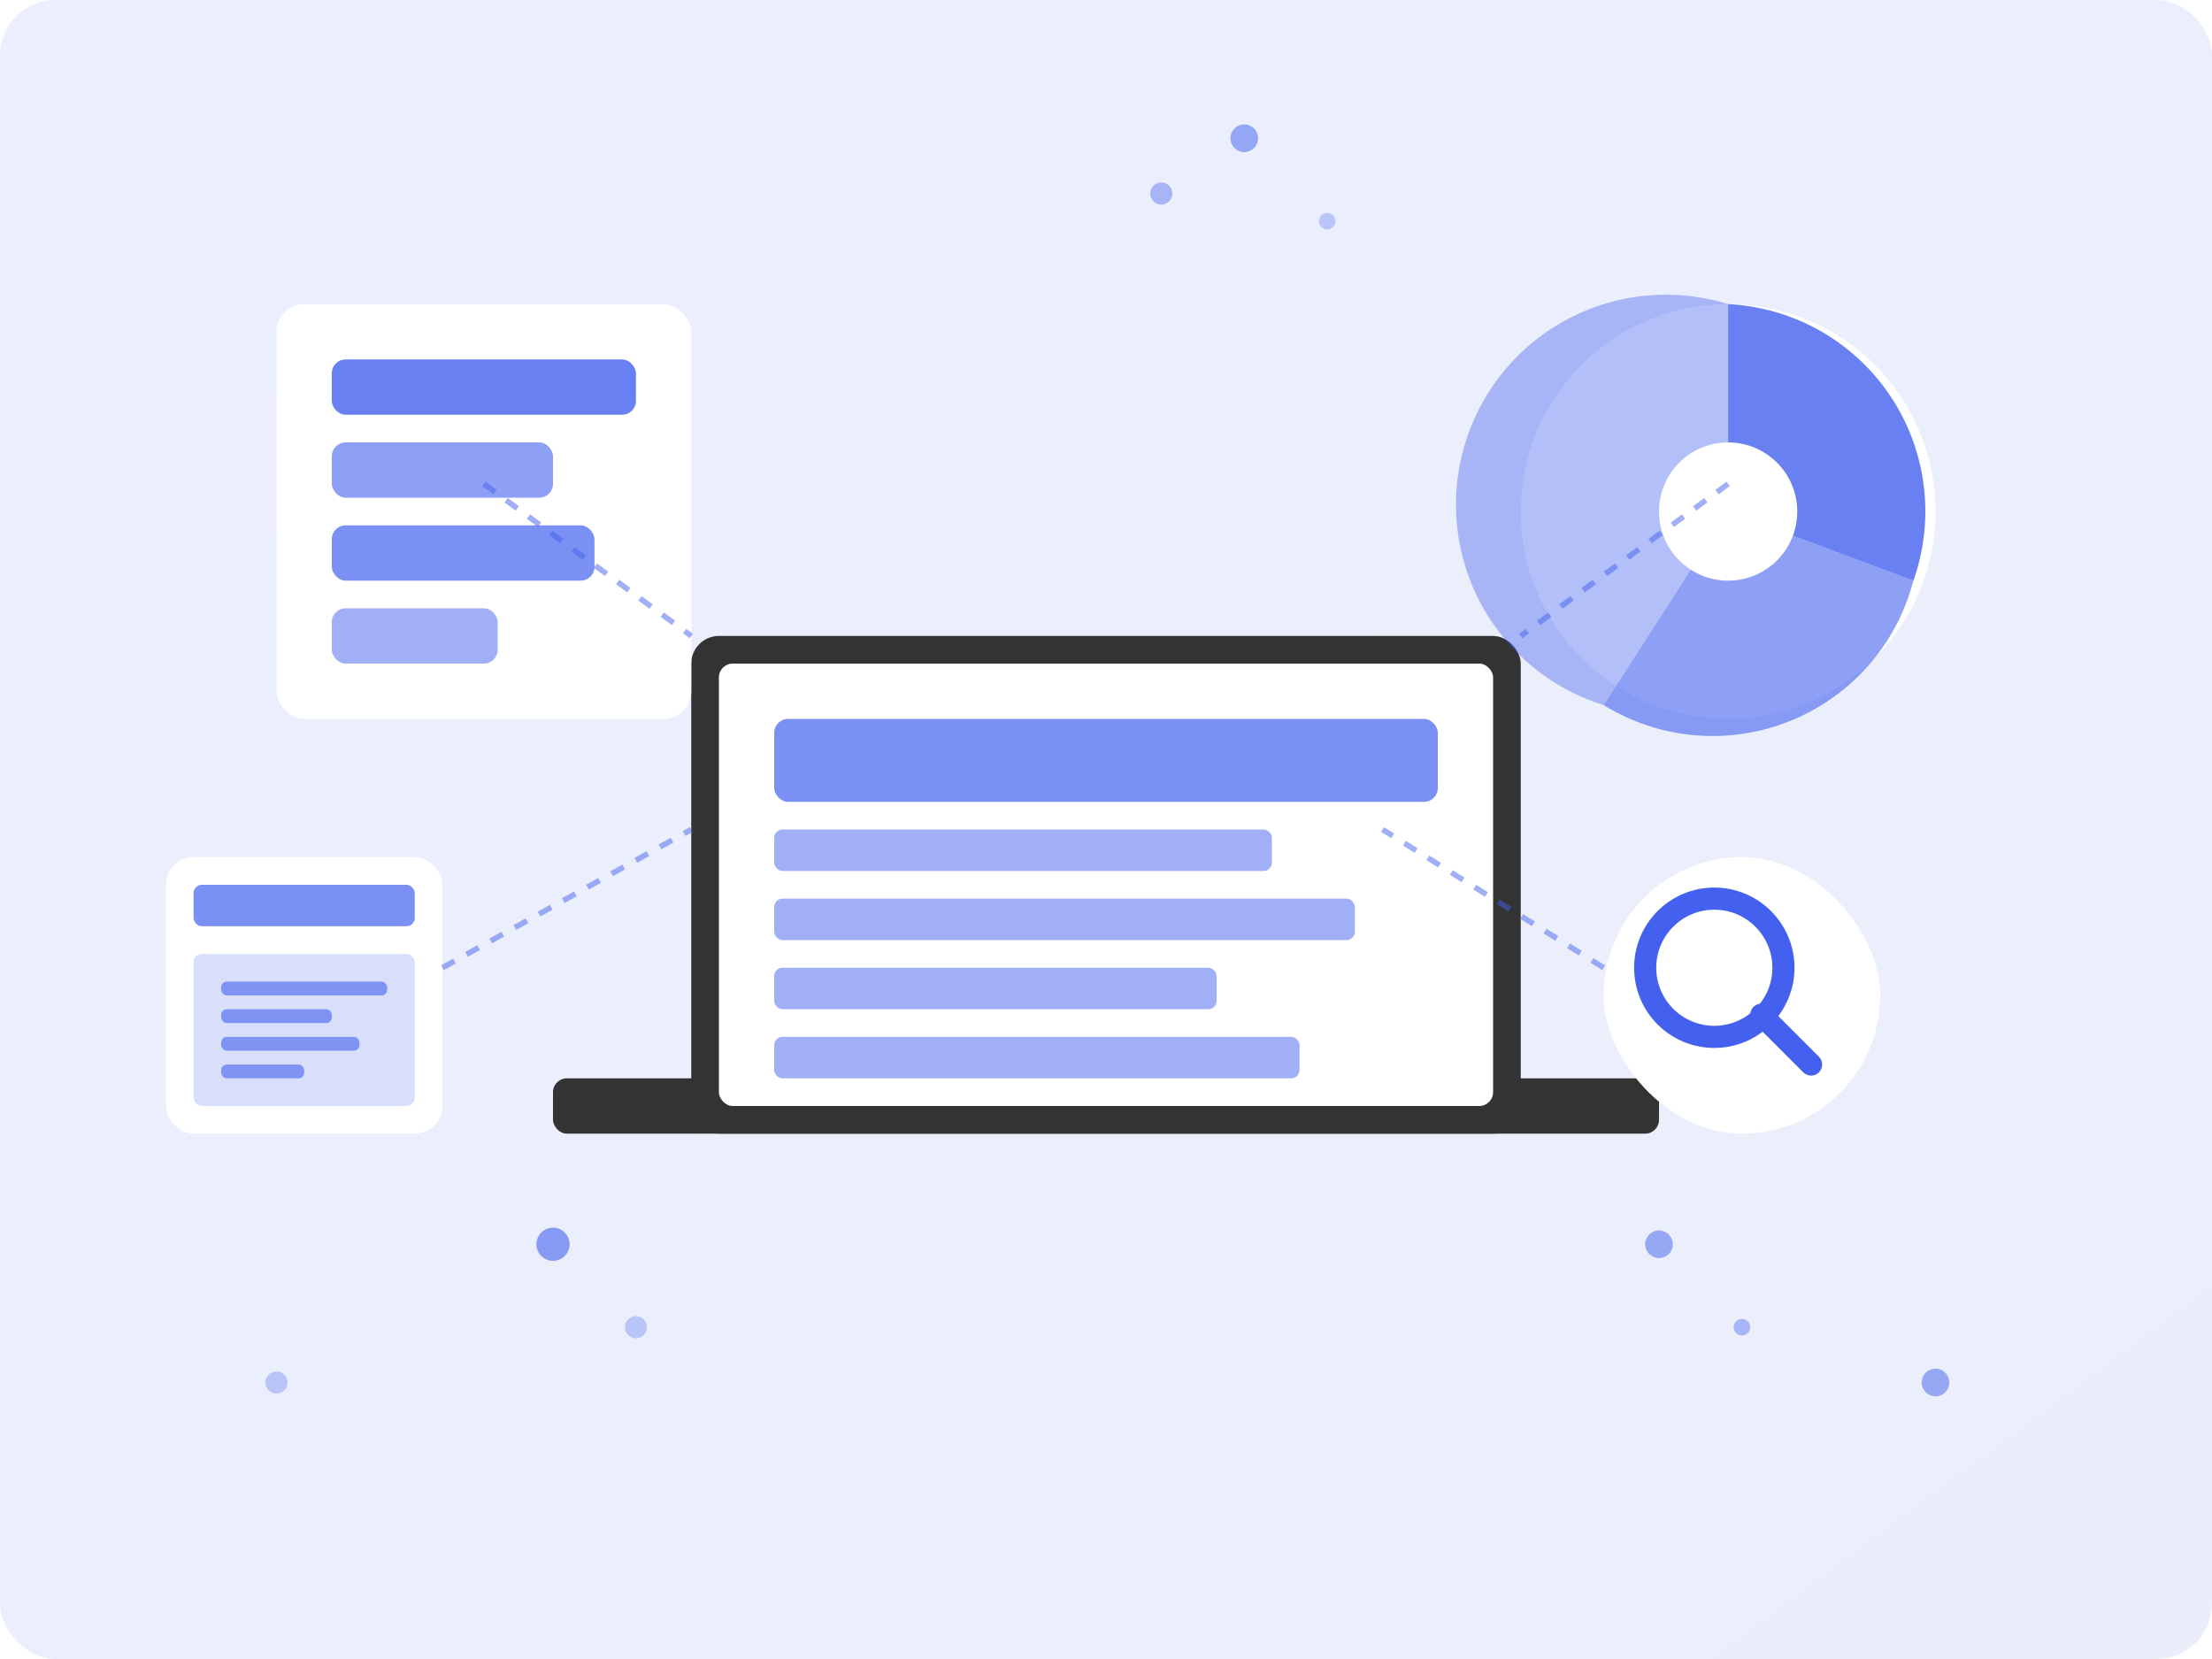
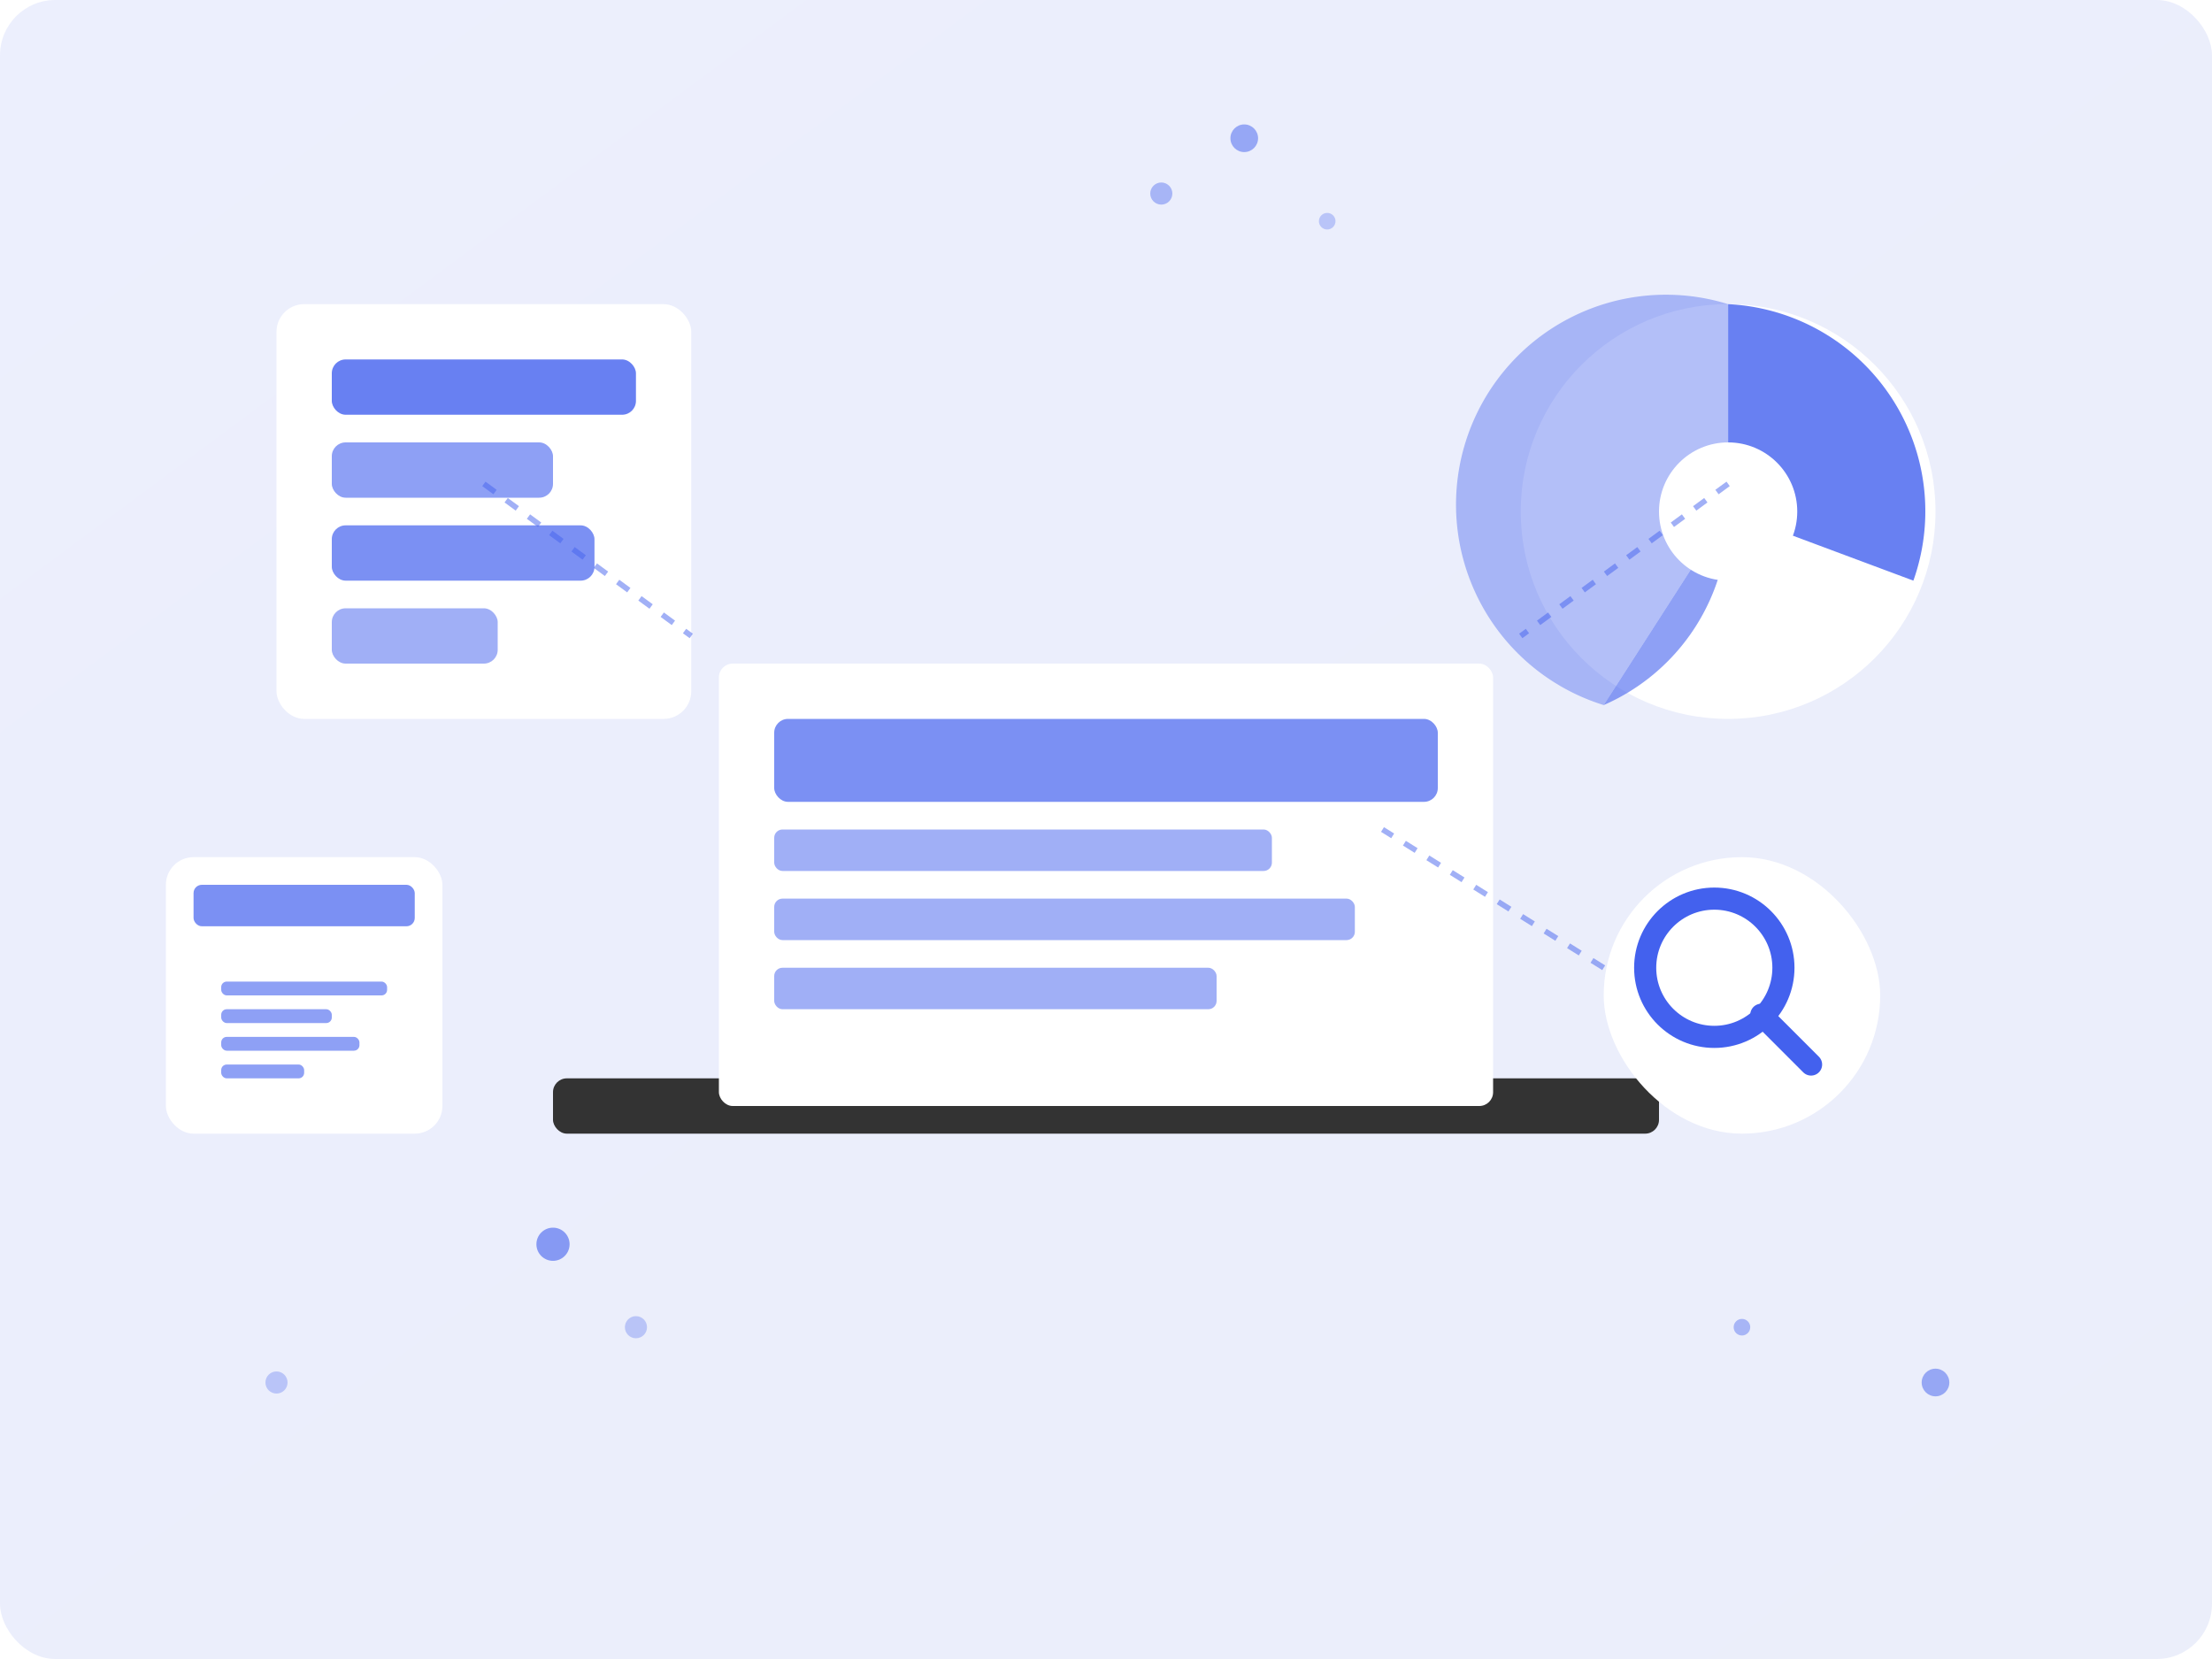
<svg xmlns="http://www.w3.org/2000/svg" viewBox="0 0 800 600" width="800" height="600">
  <defs>
    <linearGradient id="bgGradient" x1="0%" y1="0%" x2="100%" y2="100%">
      <stop offset="0%" stop-color="#4361ee" stop-opacity="0.1" />
      <stop offset="100%" stop-color="#3a56d4" stop-opacity="0.1" />
    </linearGradient>
    <filter id="shadow" x="-20%" y="-20%" width="140%" height="140%">
      <feGaussianBlur in="SourceAlpha" stdDeviation="10" />
      <feOffset dx="0" dy="10" result="offsetblur" />
      <feComponentTransfer>
        <feFuncA type="linear" slope="0.3" />
      </feComponentTransfer>
      <feMerge>
        <feMergeNode />
        <feMergeNode in="SourceGraphic" />
      </feMerge>
    </filter>
  </defs>
  <rect width="800" height="600" fill="url(#bgGradient)" rx="20" ry="20" />
  <g transform="translate(200, 220)" filter="url(#shadow)">
    <rect x="0" y="160" width="400" height="20" rx="5" ry="5" fill="#333" />
-     <rect x="50" y="0" width="300" height="180" rx="10" ry="10" fill="#333" />
    <rect x="60" y="10" width="280" height="160" rx="5" ry="5" fill="#fff" />
    <rect x="80" y="30" width="240" height="30" rx="5" ry="5" fill="#4361ee" opacity="0.7" />
    <rect x="80" y="70" width="180" height="15" rx="3" ry="3" fill="#4361ee" opacity="0.5" />
    <rect x="80" y="95" width="210" height="15" rx="3" ry="3" fill="#4361ee" opacity="0.5" />
    <rect x="80" y="120" width="160" height="15" rx="3" ry="3" fill="#4361ee" opacity="0.5" />
-     <rect x="80" y="145" width="190" height="15" rx="3" ry="3" fill="#4361ee" opacity="0.5" />
  </g>
  <g transform="translate(100, 100)" filter="url(#shadow)">
    <rect x="0" y="0" width="150" height="150" rx="10" ry="10" fill="white" />
    <rect x="20" y="20" width="110" height="20" rx="5" ry="5" fill="#4361ee" opacity="0.8" />
    <rect x="20" y="50" width="80" height="20" rx="5" ry="5" fill="#4361ee" opacity="0.6" />
    <rect x="20" y="80" width="95" height="20" rx="5" ry="5" fill="#4361ee" opacity="0.7" />
    <rect x="20" y="110" width="60" height="20" rx="5" ry="5" fill="#4361ee" opacity="0.5" />
  </g>
  <g transform="translate(550, 100)" filter="url(#shadow)">
    <circle cx="75" cy="75" r="75" fill="white" />
    <path d="M75,75 L75,0 A75,75 0 0,1 142,100 z" fill="#4361ee" opacity="0.8" />
-     <path d="M75,75 L142,100 A75,75 0 0,1 30,145 z" fill="#4361ee" opacity="0.6" />
+     <path d="M75,75 A75,75 0 0,1 30,145 z" fill="#4361ee" opacity="0.6" />
    <path d="M75,75 L30,145 A75,75 0 0,1 75,0 z" fill="#4361ee" opacity="0.4" />
    <circle cx="75" cy="75" r="25" fill="white" />
  </g>
  <g transform="translate(580, 300)" filter="url(#shadow)">
    <rect x="0" y="0" width="100" height="100" rx="50" ry="50" fill="white" />
    <circle cx="40" cy="40" r="25" stroke="#4361ee" stroke-width="8" fill="none" />
    <line x1="57" y1="57" x2="75" y2="75" stroke="#4361ee" stroke-width="8" stroke-linecap="round" />
  </g>
  <g transform="translate(60, 300)" filter="url(#shadow)">
    <rect x="0" y="0" width="100" height="100" rx="10" ry="10" fill="white" />
    <rect x="10" y="10" width="80" height="15" rx="3" ry="3" fill="#4361ee" opacity="0.7" />
-     <rect x="10" y="35" width="80" height="55" rx="3" ry="3" fill="#4361ee" opacity="0.2" />
    <rect x="20" y="45" width="60" height="5" rx="2" ry="2" fill="#4361ee" opacity="0.6" />
    <rect x="20" y="55" width="40" height="5" rx="2" ry="2" fill="#4361ee" opacity="0.6" />
    <rect x="20" y="65" width="50" height="5" rx="2" ry="2" fill="#4361ee" opacity="0.6" />
    <rect x="20" y="75" width="30" height="5" rx="2" ry="2" fill="#4361ee" opacity="0.6" />
  </g>
  <g stroke="#4361ee" stroke-width="2" stroke-dasharray="5,5" opacity="0.5">
    <line x1="175" y1="175" x2="250" y2="230" />
    <line x1="625" y1="175" x2="550" y2="230" />
-     <line x1="160" y1="350" x2="250" y2="300" />
    <line x1="580" y1="350" x2="500" y2="300" />
  </g>
  <g fill="#4361ee">
    <circle cx="450" cy="50" r="5" opacity="0.5" />
    <circle cx="480" cy="80" r="3" opacity="0.3" />
    <circle cx="420" cy="70" r="4" opacity="0.4" />
    <circle cx="200" cy="450" r="6" opacity="0.6" />
    <circle cx="230" cy="480" r="4" opacity="0.3" />
-     <circle cx="600" cy="450" r="5" opacity="0.5" />
    <circle cx="630" cy="480" r="3" opacity="0.4" />
    <circle cx="100" cy="500" r="4" opacity="0.3" />
    <circle cx="700" cy="500" r="5" opacity="0.5" />
  </g>
</svg>